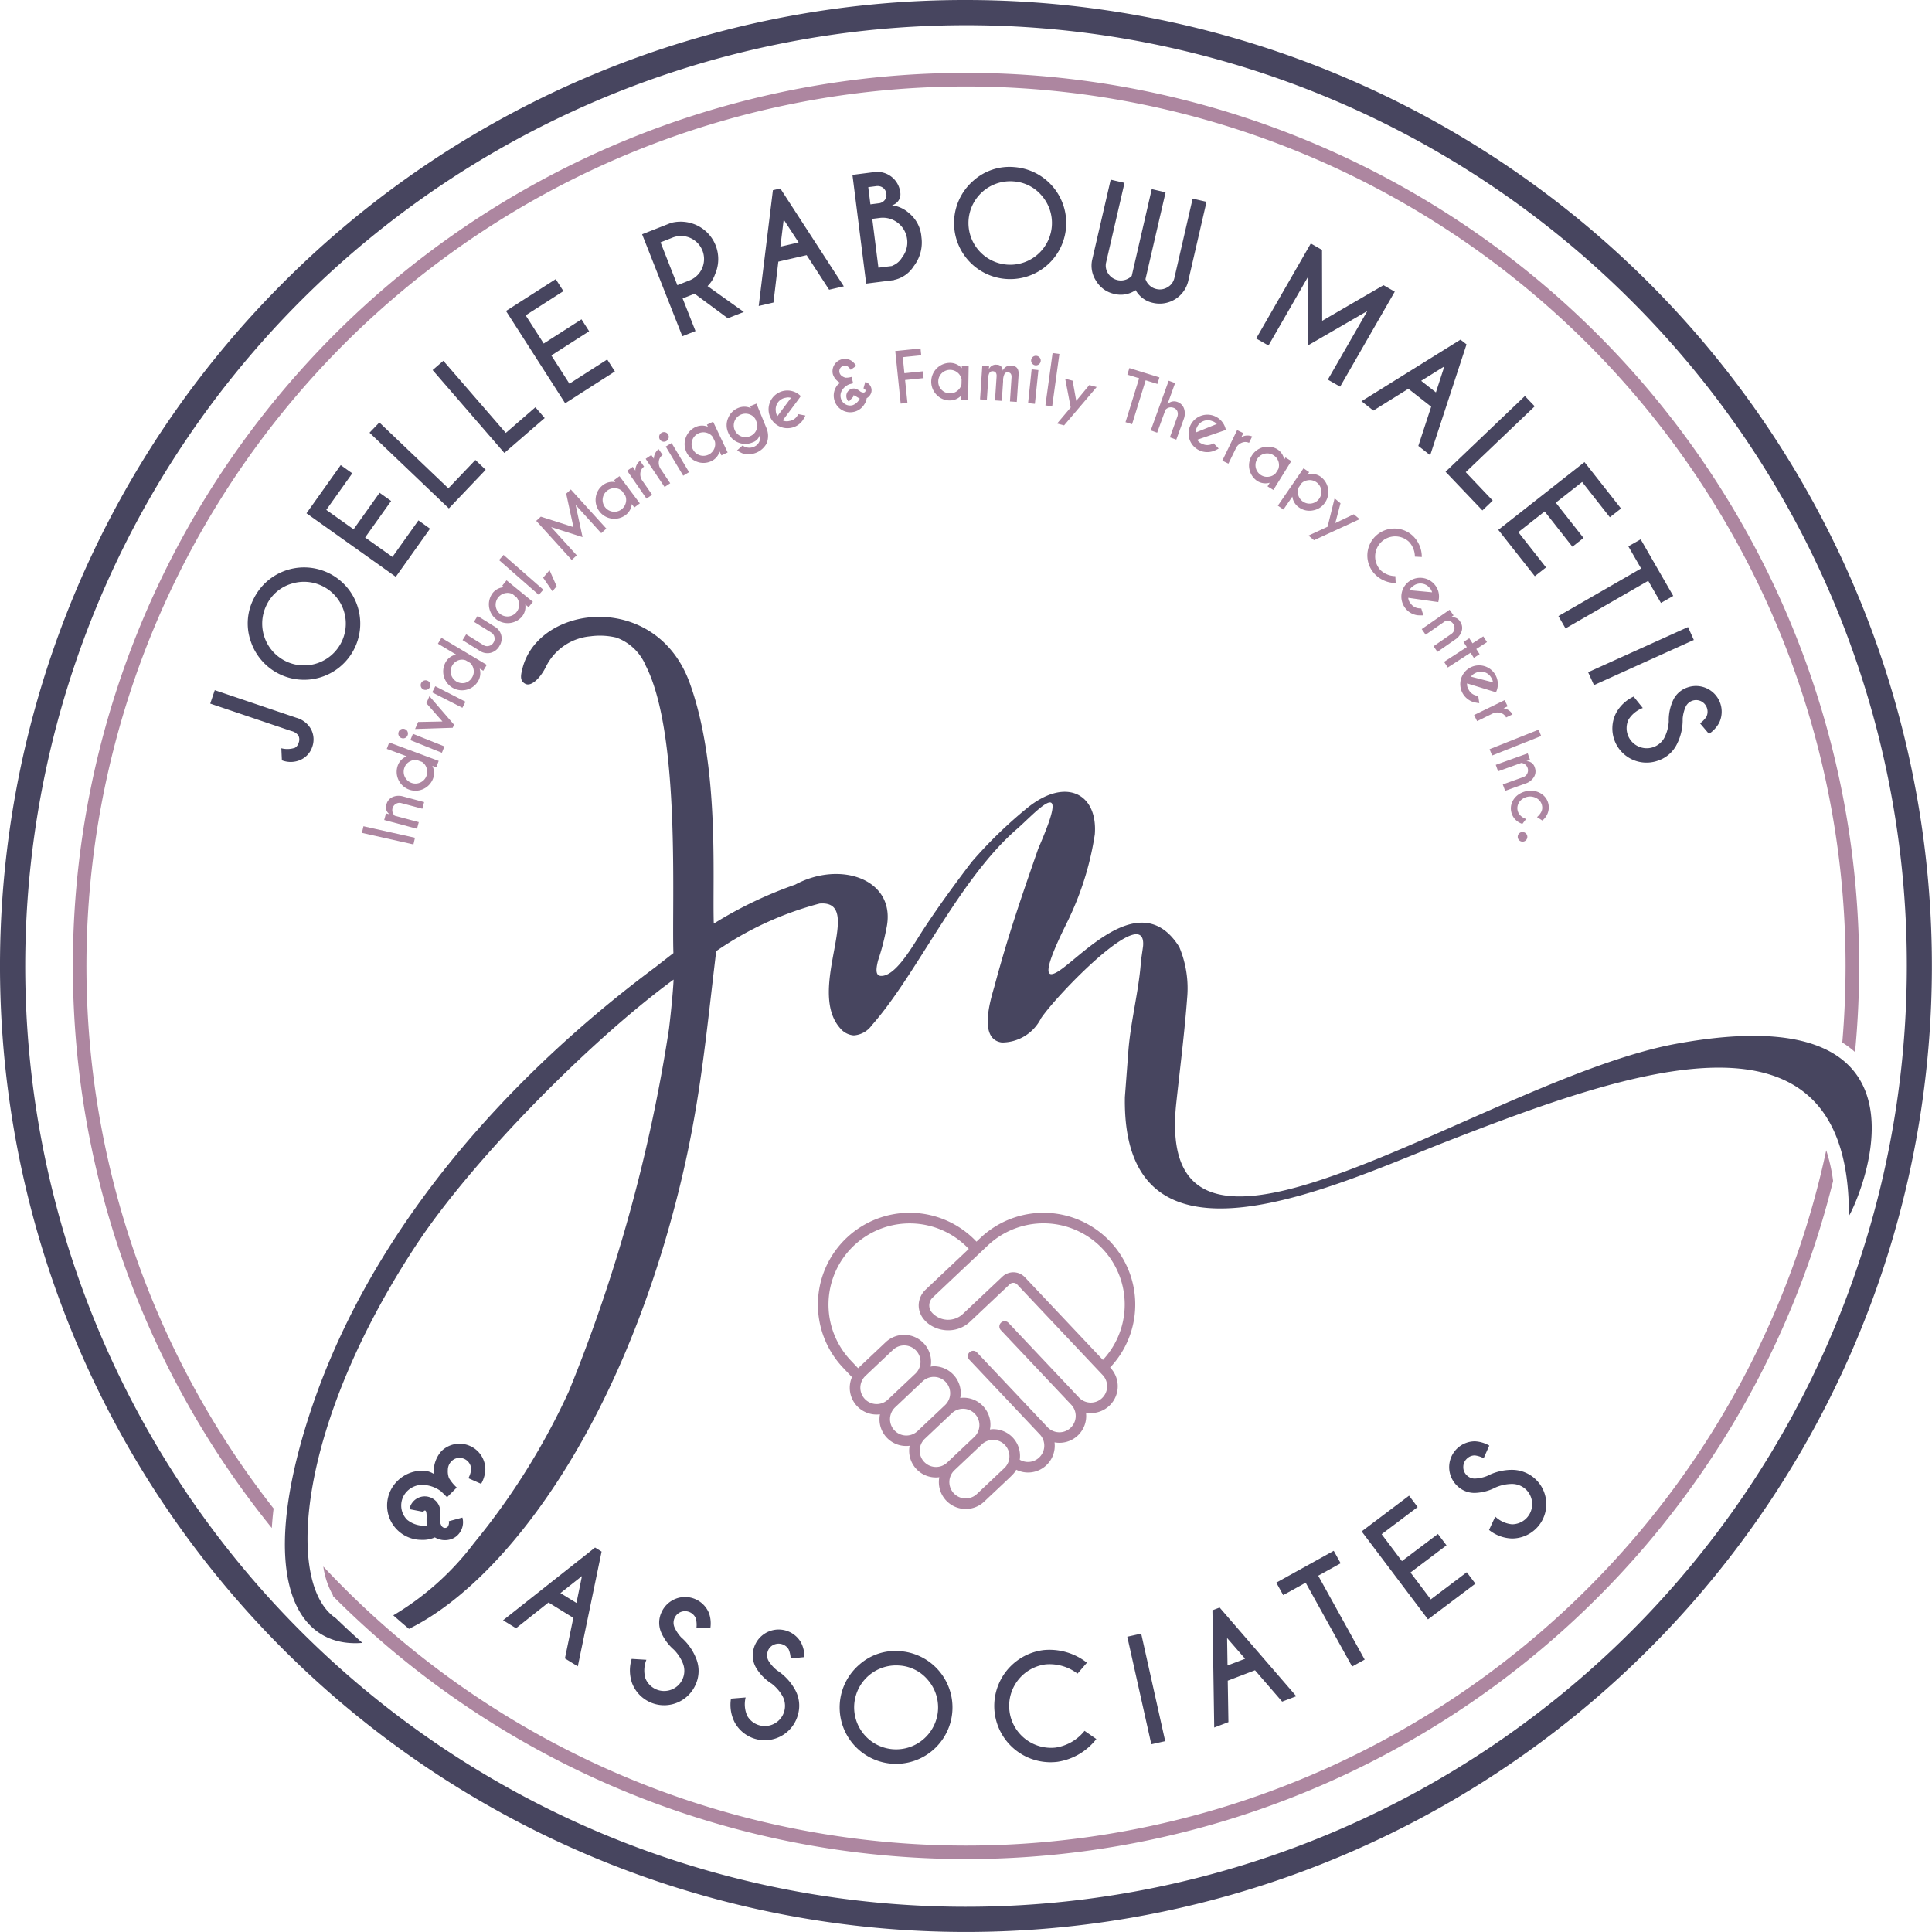
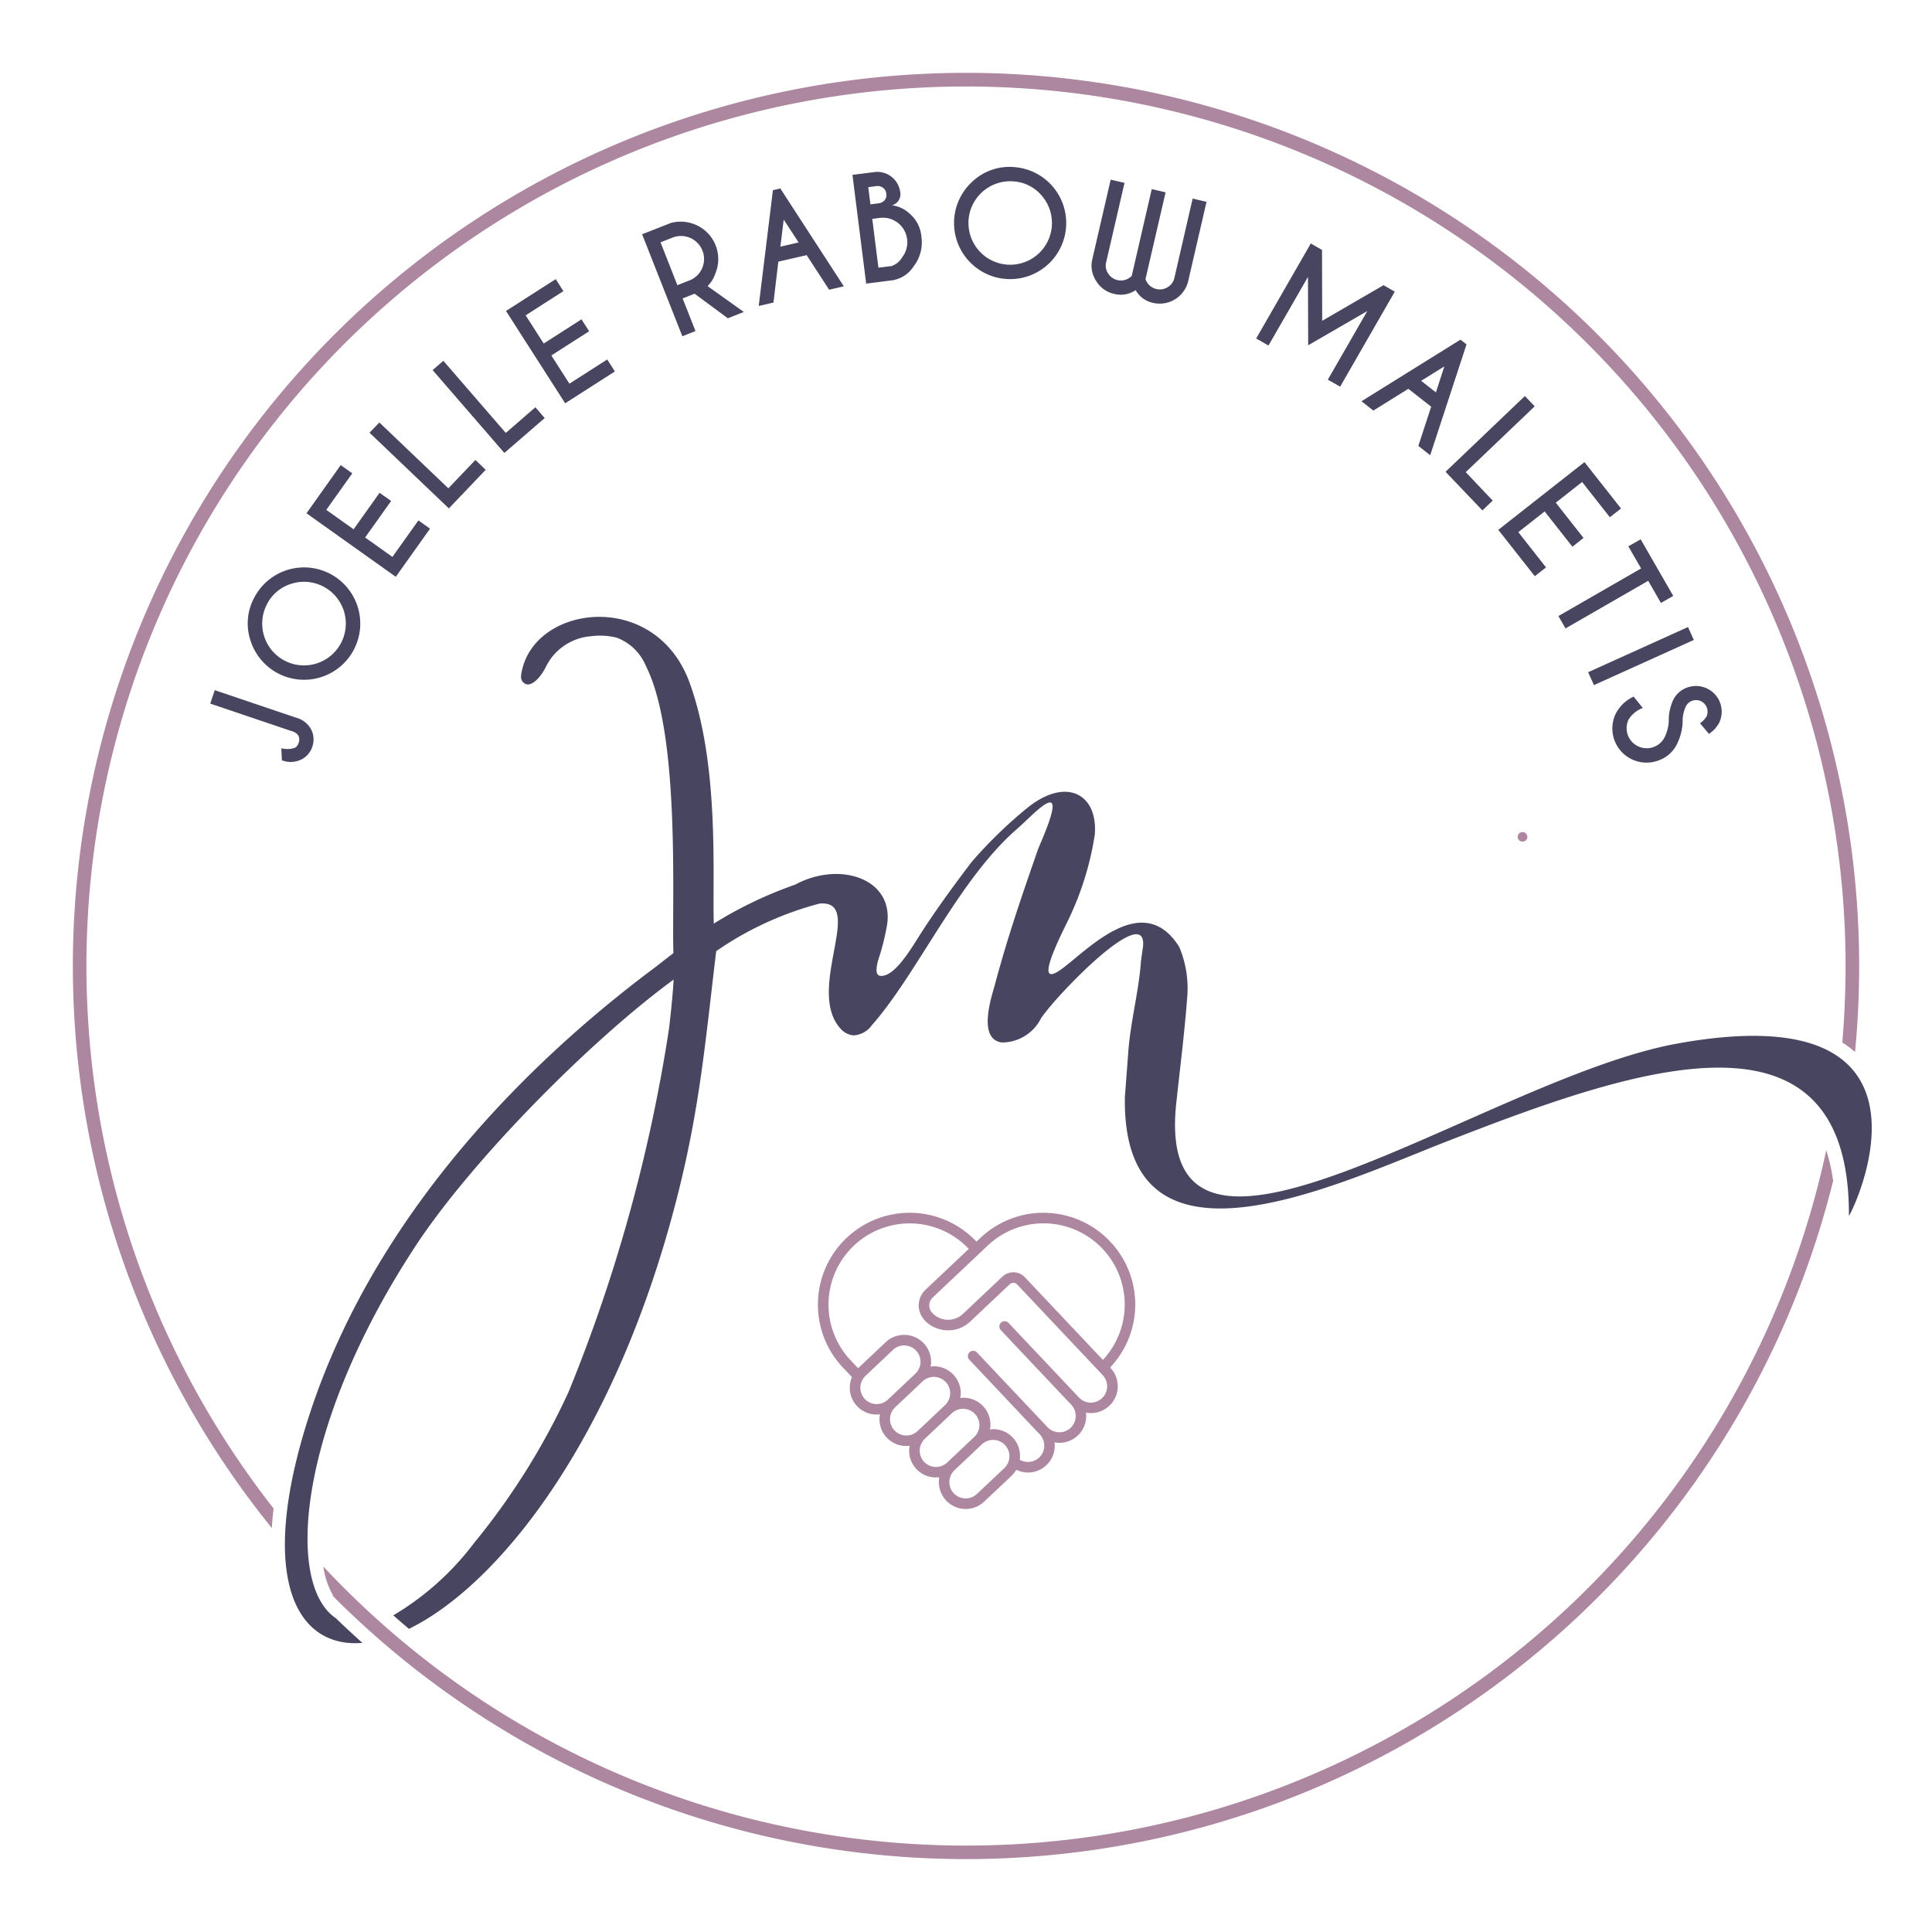
<svg xmlns="http://www.w3.org/2000/svg" width="137" height="137" fill="none">
  <path fill-rule="evenodd" clip-rule="evenodd" d="M21.014 50.897a1.707 1.707 0 0 1 1.046.82 1.555 1.555 0 0 1 .086 1.233 1.532 1.532 0 0 1-.813.922 1.705 1.705 0 0 1-1.345.041l-.038-.854c.32.084.66.072.973-.036a.626.626 0 0 0 .257-.355l.006-.017a.638.638 0 0 0-.025-.49.859.859 0 0 0-.51-.326l-5.743-1.943.321-.952 5.785 1.957Zm-3-8.489a3.984 3.984 0 1 1-.243 3.036 3.832 3.832 0 0 1 .244-3.036Zm.905.462a2.964 2.964 0 1 0 1.727-1.47 2.854 2.854 0 0 0-1.727 1.47Zm5.24-9.885-2.426 3.412 6.333 4.505 2.427-3.413-.822-.587-1.844 2.59-1.936-1.378 1.844-2.59-.819-.58-1.843 2.589-1.936-1.378 1.843-2.59-.82-.584v.004Zm7.669 3.065-5.625-5.366.697-.726 4.893 4.669 1.918-2.01.729.697-2.61 2.737-.002-.001Zm3.936-3.931 2.86-2.474-.66-.765-2.099 1.819-4.427-5.114-.76.657 5.085 5.876h.002Zm3.645-12.322.544.848-2.679 1.716 1.281 1.999 2.679-1.716.542.846-2.68 1.716 1.282 2.002 2.68-1.716.544.849-3.525 2.257-4.197-6.546 3.526-2.257.004.002Zm7.43-2.612 1.195 3.038.855-.337a1.63 1.63 0 0 0 .577-2.652 1.632 1.632 0 0 0-1.773-.386l-.854.337Zm2.422 3.641-.855.337.912 2.313-.933.368-2.852-7.231 2.052-.808a2.704 2.704 0 0 1 1.757.138 2.651 2.651 0 0 1 1.37 3.485 2.167 2.167 0 0 1-.538.859l2.572 1.835-1.136.446-2.357-1.743.008.001Zm7.37-3.634-1.058-1.623-.235 1.922 1.295-.299h-.002Zm-1.296-3.826 4.501 6.938-1.042.24-1.594-2.452-2.008.462-.345 2.9-1.046.243 1.007-8.21.53-.122-.003.001Zm6.672-1.165a1.641 1.641 0 0 1 1.828 1.416.809.809 0 0 1-.587.94c.46.058.89.257 1.23.57a2.421 2.421 0 0 1 .863 1.693 2.752 2.752 0 0 1-.548 2.058 2.19 2.19 0 0 1-1.394.973v.01l-1.977.25-.974-7.71 1.563-.2h-.004Zm-.154 3.316.436 3.465.98-.122v-.015c.297-.112.545-.323.703-.598a1.727 1.727 0 0 0 .35-1.303 1.733 1.733 0 0 0-1.933-1.493l-.533.067h-.003Zm-.284-2.245.153 1.219.65-.083a.633.633 0 0 0 .36-.216.555.555 0 0 0 .118-.45.599.599 0 0 0-.466-.533.635.635 0 0 0-.253-.01l-.563.072h.001Zm10.365-1.422a3.977 3.977 0 1 1-2.895.948 3.83 3.83 0 0 1 2.895-.948Zm-.077 1.011a2.96 2.96 0 1 0 2.024 1.024 2.862 2.862 0 0 0-2.024-1.024Zm8.394 6.709 1.421-6.16.981.228-1.425 6.158a1.103 1.103 0 0 0 .399.534c.113.08.241.135.376.165a1.03 1.03 0 0 0 .797-.133.997.997 0 0 0 .476-.65l1.295-5.629.984.227-1.308 5.666a2.082 2.082 0 0 1-2.477 1.503 1.84 1.84 0 0 1-1.24-.906 1.865 1.865 0 0 1-1.519.268 1.978 1.978 0 0 1-1.286-.926 1.952 1.952 0 0 1-.274-1.51l1.309-5.665.98.227-1.301 5.629a.996.996 0 0 0 .14.796 1.068 1.068 0 0 0 1.456.343.924.924 0 0 0 .208-.162l.008-.003Zm13.495-1.855.012 5.034 4.35-2.525.797.458-3.874 6.738-.873-.498 2.8-4.867-4.193 2.43-.015-4.85-2.8 4.866-.873-.498 3.874-6.738.797.458-.002-.008Zm8.077 10.109.597-1.843-1.644 1.024 1.045.819h.002Zm2.171-3.403-.43-.336-7.02 4.368.843.662 2.48-1.546 1.62 1.271-.911 2.78.841.66 2.576-7.858.001-.001Zm-1.485 9.03 5.622-5.367.697.729-4.891 4.668 1.913 2.016-.731.697-2.61-2.737v-.007Zm12.437 2.604-2.589-3.287-6.112 4.804 2.59 3.287.796-.623-1.966-2.502 1.869-1.468 1.966 2.502.789-.622-1.967-2.5 1.868-1.468 1.966 2.5.796-.621-.006-.002Zm1.931 5.132-5.864 3.375-.504-.876 5.863-3.376-.905-1.57.874-.497 2.311 4.014-.873.498-.902-1.569Zm3.234 4.193-.412-.915-7.083 3.203.414.915 7.082-3.203h-.001Zm-1.778 5.776a3.4 3.4 0 0 1 .317-1.521 1.737 1.737 0 0 1 1.038-.897 1.822 1.822 0 0 1 2.214 2.527c-.174.312-.42.578-.717.776l-.634-.75c.18-.127.334-.287.455-.471a.828.828 0 0 0-.372-1.09.814.814 0 0 0-1.095.372 2.63 2.63 0 0 0-.22.853 3.795 3.795 0 0 1-.385 1.768 2.31 2.31 0 0 1-1.394 1.225 2.421 2.421 0 0 1-2.953-3.367 2.706 2.706 0 0 1 1.254-1.185l.651.808a2.02 2.02 0 0 0-1.01.82 1.425 1.425 0 0 0 2.558 1.256c.17-.35.271-.73.294-1.117l-.001-.006ZM38.7 47.305a3.893 3.893 0 0 1 3.167-2.185 5 5 0 0 1 1.844.092 3.598 3.598 0 0 1 2.086 2.005c2.468 4.853 1.832 16.765 1.955 20.37-.414.318-.838.649-1.262.982-6.61 4.916-19.486 15.935-24.625 31.988-3.563 11.134-.99 16.342 3.834 15.942a67.019 67.019 0 0 1-1.886-1.752c-3.658-2.451-2.636-13.864 5.76-26.55 3.88-5.861 12.15-14.306 18.193-18.734-.05 1.016-.21 2.523-.326 3.485a113.448 113.448 0 0 1-7.115 25.74 49.322 49.322 0 0 1-6.714 10.734 19.825 19.825 0 0 1-5.722 5.124c.367.323.737.643 1.111.958 6.429-3.149 14.75-13.608 19.09-30.908 1.554-6.188 1.949-10.945 2.697-17.15a23.257 23.257 0 0 1 7.33-3.373c3.287-.278-1.017 6.106 1.481 8.863a1.372 1.372 0 0 0 .945.483 1.704 1.704 0 0 0 1.27-.707c3.238-3.663 6.156-10.328 10.299-13.926 1.143-.995 3.298-3.438 2.246-.436-.298.844-.71 1.752-.761 1.904-1.195 3.44-2.127 6.123-3.088 9.714-.286.984-1.13 3.734.534 3.955a3.105 3.105 0 0 0 2.778-1.716c1.136-1.693 7.469-8.235 7.237-5.136-.01.13-.138.91-.163 1.236-.148 1.97-.73 4.191-.883 6.235l-.246 3.258c-.217 13.6 15.072 6.153 22.959 3.088 12.991-5.054 28.45-10.533 28.383 5.318 0 .27 8.181-15.928-12.236-12.193-13.511 2.47-37.188 20.228-35.46 4.193.27-2.507.587-4.988.769-7.428a7.544 7.544 0 0 0-.56-3.63c-3.017-4.805-7.904 1.99-9.087 1.928-.787-.04 1.165-3.675 1.347-4.115a21.274 21.274 0 0 0 1.753-5.794c.22-2.924-2.091-4.09-4.828-1.845a31.932 31.932 0 0 0-3.892 3.784c-1.259 1.648-2.74 3.677-3.841 5.438-.732 1.168-1.73 2.704-2.616 2.658-.385-.022-.346-.498-.187-1.112.243-.72.435-1.458.576-2.206.797-3.505-3.214-4.907-6.455-3.155a28.926 28.926 0 0 0-5.776 2.766c-.108-3.336.426-11.154-1.705-17.06-2.377-6.573-10.728-5.599-11.864-1.028-.117.47-.2.849.177 1.068.42.258 1.074-.366 1.477-1.17Z" fill="#47455F" />
-   <path fill-rule="evenodd" clip-rule="evenodd" d="M32.788 107.61a1.254 1.254 0 0 1-.124.969 1.207 1.207 0 0 1-.767.592 1.392 1.392 0 0 1-1.06-.154 2.064 2.064 0 0 1-.948.176 2.436 2.436 0 0 1-1.725-4.159 2.483 2.483 0 0 1 1.73-.743c.305-.019.609.06.866.226a2.188 2.188 0 0 1 .537-1.61 1.827 1.827 0 0 1 1.99-.39 1.827 1.827 0 0 1 1.13 1.685 2.235 2.235 0 0 1-.3 1.018l-.904-.399c.105-.194.173-.407.2-.626a.829.829 0 0 0-1.136-.757.875.875 0 0 0-.52.794c-.015.195.012.392.079.576.15.25.336.477.552.674l-.687.688-.423-.418a2.304 2.304 0 0 0-1.358-.461 1.518 1.518 0 0 0-1.047.449 1.431 1.431 0 0 0 0 2.03 1.866 1.866 0 0 0 1.387.405 7.369 7.369 0 0 1-.008-.676c0-.086-.008-.173-.022-.259a.226.226 0 0 0-.05-.11.081.081 0 0 0-.041-.019.078.078 0 0 0-.045.008.106.106 0 0 0-.036.022.165.165 0 0 0-.036.065l-.985-.19a1.1 1.1 0 0 1 1.63-.761 1.078 1.078 0 0 1 .52.663c.044.22.052.447.022.67a.885.885 0 0 0 .106.621.404.404 0 0 0 .04.048.273.273 0 0 0 .39.012.502.502 0 0 0 .082-.398l.963-.26-.002-.001Zm8.088 6.058.392-1.908-1.528 1.208 1.136.697v.003Zm1.784-3.643-1.688 8.139-.913-.563.597-2.878-1.76-1.089-2.304 1.826-.918-.566 6.522-5.157.465.288Zm5.121 6.953a3.431 3.431 0 0 1-.915-1.266 1.74 1.74 0 0 1 .039-1.376 1.83 1.83 0 0 1 3.376.068c.115.34.146.702.09 1.056l-.984-.036c.026-.22.011-.442-.043-.657a.831.831 0 0 0-1.063-.462.822.822 0 0 0-.462 1.064c.119.272.283.523.486.74.465.402.826.911 1.053 1.483a2.323 2.323 0 0 1-.03 1.861 2.432 2.432 0 0 1-3.627 1.028 2.434 2.434 0 0 1-.875-1.114 2.725 2.725 0 0 1-.032-1.733l1.042.064a2.02 2.02 0 0 0-.073 1.305 1.428 1.428 0 0 0 1.306.907 1.433 1.433 0 0 0 1.02-.4 1.432 1.432 0 0 0 .338-1.554 2.944 2.944 0 0 0-.645-.978Zm6.916 2.399a3.387 3.387 0 0 1-1.087-1.121 1.74 1.74 0 0 1-.16-1.367 1.833 1.833 0 0 1 1.538-1.324 1.828 1.828 0 0 1 1.814.908c.162.321.245.675.243 1.034l-.98.1a1.819 1.819 0 0 0-.14-.646.828.828 0 0 0-1.36-.095.783.783 0 0 0-.14.29.793.793 0 0 0 .078.623c.157.253.356.477.588.662.517.333.947.786 1.254 1.319a2.322 2.322 0 0 1 .235 1.847 2.437 2.437 0 0 1-2.047 1.776 2.43 2.43 0 0 1-2.42-1.217 2.736 2.736 0 0 1-.279-1.713l1.04-.084c-.108.435-.068.893.114 1.303a1.432 1.432 0 0 0 2.49-1.418 2.958 2.958 0 0 0-.776-.877h-.005Zm9.138-2.29a4 4 0 1 1-2.906.96 3.85 3.85 0 0 1 2.906-.96Zm-.075 1.017a2.976 2.976 0 1 0 2.038 1.024 2.865 2.865 0 0 0-2.038-1.024Zm13.146 4.633.837.58a4.31 4.31 0 0 1-2.759 1.615 3.991 3.991 0 0 1-.976-7.924 4.315 4.315 0 0 1 3.067.896l-.667.776a3.26 3.26 0 0 0-2.275-.655 2.968 2.968 0 0 0-2.55 3.307 2.971 2.971 0 0 0 3.276 2.59 3.251 3.251 0 0 0 2.047-1.185Zm4.017-6.895 1.703 7.626-.985.22-1.705-7.626.987-.22Zm7.37 1.783-1.278-1.471.03 1.947 1.247-.476Zm-1.807-3.632 5.436 6.289-1.003.382-1.925-2.224-1.933.738.048 2.939-1.007.384-.127-8.315.512-.194-.001.001Zm6.988-2.257 1.593-.883-.49-.884-4.074 2.257.49.884 1.594-.88 3.295 5.947.89-.493-3.296-5.949-.002.001Zm6.444-5.677.609.808-2.553 1.925 1.436 1.907 2.554-1.925.608.807-2.553 1.926 1.438 1.907 2.553-1.926.611.811-3.361 2.532-4.703-6.238 3.361-2.534Zm6.151-.59a2.964 2.964 0 0 1 1.147-.242 1.427 1.427 0 0 1 1.431 1.431 1.43 1.43 0 0 1-1.431 1.431 2.004 2.004 0 0 1-1.186-.545l-.441.945a2.725 2.725 0 0 0 1.625.606 2.434 2.434 0 0 0 0-4.868 3.846 3.846 0 0 0-1.765.436 2.61 2.61 0 0 1-.867.183.785.785 0 0 1-.579-.241.774.774 0 0 1-.239-.58.789.789 0 0 1 .242-.577.79.79 0 0 1 .573-.242c.22.027.433.094.629.199l.398-.896a2.255 2.255 0 0 0-1.018-.304 1.828 1.828 0 0 0-1.685 1.129 1.828 1.828 0 0 0 .39 1.99 1.75 1.75 0 0 0 1.267.54 3.399 3.399 0 0 0 1.506-.394l.003-.001Z" fill="#47455F" />
-   <path fill-rule="evenodd" clip-rule="evenodd" d="M68.5 0a68.499 68.499 0 1 1-19.885 134.05A68.496 68.496 0 0 1 .33 61.786a68.5 68.5 0 0 1 19.733-41.722A68.279 68.279 0 0 1 68.501 0Zm47.174 21.325a66.713 66.713 0 1 0 19.541 47.176 66.504 66.504 0 0 0-19.541-47.176Z" fill="#47455F" />
  <path fill-rule="evenodd" clip-rule="evenodd" d="M68.502 5.166A63.33 63.33 0 0 1 131.834 68.5a63.15 63.15 0 0 1-.292 6.102 6.512 6.512 0 0 0-.902-.677c.152-1.789.23-3.597.232-5.425A62.38 62.38 0 0 0 104.7 17.714 62.37 62.37 0 0 0 7.238 80.21a62.373 62.373 0 0 0 12.164 26.759c-.058.477-.1.94-.127 1.385A63.337 63.337 0 0 1 68.502 5.166Zm61.485 78.577a11.732 11.732 0 0 0-.487-2.175 62.374 62.374 0 0 1-43.329 46.751 62.385 62.385 0 0 1-63.244-17.236c.1.723.334 1.42.692 2.055l-.021.026.118.122a63.353 63.353 0 0 0 106.271-29.543Z" fill="#AD86A0" />
  <path d="M78.726 88.045a6.5 6.5 0 0 0-9.2-.267l-.284.268a6.506 6.506 0 0 0-11.24 4.273 6.508 6.508 0 0 0 1.77 4.656l.642.679a1.898 1.898 0 0 0 1.986 2.636 1.89 1.89 0 0 0 2.104 2.23 1.89 1.89 0 0 0 2.104 2.23 1.904 1.904 0 0 0 3.18 1.732c2.14-2.021 2.073-1.92 2.276-2.261a1.888 1.888 0 0 0 1.938-.159 1.9 1.9 0 0 0 .776-1.784 1.889 1.889 0 0 0 1.651-.486 1.89 1.89 0 0 0 .578-1.621 1.903 1.903 0 0 0 1.712-3.2 6.488 6.488 0 0 0 .007-8.926ZM61.324 99.202a1.16 1.16 0 0 1 .047-1.637l1.95-1.842a1.158 1.158 0 0 1 1.59 1.685l-1.95 1.841a1.158 1.158 0 0 1-1.637-.047Zm2.104 2.23a1.158 1.158 0 0 1 .046-1.637l1.95-1.842a1.158 1.158 0 1 1 1.59 1.685l-1.95 1.842a1.16 1.16 0 0 1-1.637-.05v.002Zm2.104 2.23a1.16 1.16 0 0 1 .048-1.637l1.95-1.842a1.16 1.16 0 0 1 1.921.882c-.002.3-.122.586-.332.8l-1.95 1.842a1.156 1.156 0 0 1-1.637-.047v.002Zm3.741 2.277a1.157 1.157 0 1 1-1.59-1.684l1.95-1.842a1.16 1.16 0 0 1 1.63.056 1.157 1.157 0 0 1-.04 1.629l-1.95 1.841Zm8.871-6.794a1.155 1.155 0 0 1-1.636-.048l-4.998-5.295a.375.375 0 0 0-.546.514l5 5.296a1.158 1.158 0 0 1-1.685 1.59l-4.998-5.296a.373.373 0 0 0-.53-.016.375.375 0 0 0-.016.53l4.997 5.295a1.156 1.156 0 0 1-1.421 1.795 1.89 1.89 0 0 0-1.055-1.979 1.896 1.896 0 0 0-.772-.186c-.412-.011-.262.145-.252-.267a1.912 1.912 0 0 0-1.126-1.797 1.907 1.907 0 0 0-.726-.166c-.412-.013-.262.15-.252-.267a1.909 1.909 0 0 0-1.852-1.963c-.415-.012-.263.153-.252-.268a1.91 1.91 0 0 0-3.217-1.442c-2.682 2.53-1.757 1.659-1.958 1.847l-.532-.563a5.757 5.757 0 1 1 8.38-7.897l-3.072 2.9c-.292.28-.463.661-.479 1.064-.037 1.54 2.254 2.51 3.654 1.186l2.8-2.642a.373.373 0 0 1 .53.015l6.061 6.423a1.155 1.155 0 0 1-.047 1.636Zm.064-2.712-5.533-5.863a1.128 1.128 0 0 0-1.59-.046l-2.8 2.643a1.537 1.537 0 0 1-2.178-.068.77.77 0 0 1 .033-1.092l3.9-3.684a5.758 5.758 0 0 1 8.168 8.11Z" fill="#AD86A0" />
-   <path fill-rule="evenodd" clip-rule="evenodd" d="m25.773 58.59 3.653.817-.108.473-3.653-.819.108-.471Zm79.855-5.464 3.477-1.384.181.45-3.48 1.383-.179-.45.001.001Zm-77.636 4.72a.554.554 0 0 1-.11-.145.52.52 0 0 1 .375-.765.485.485 0 0 1 .198.013l1.494.399.127-.47-1.514-.406a1.095 1.095 0 0 0-.733.051.767.767 0 0 0-.428.529.59.59 0 0 0 .24.697l-.27-.072-.127.47 2.327.623.125-.47-1.703-.455Zm1.924-3.82-.338-.125a.758.758 0 0 0-.465.068.806.806 0 0 0-.435.467.835.835 0 1 0 1.54-.057.763.763 0 0 0-.3-.354l-.002.001Zm-1.079-.398-1.41-.524.172-.454 3.509 1.306-.17.457-.281-.106a1.096 1.096 0 0 1 .054.896 1.332 1.332 0 0 1-2.46.089 1.335 1.335 0 0 1-.04-1.02 1.1 1.1 0 0 1 .627-.64l-.001-.004Zm.444-1.593-.181.45 2.235.896.18-.451-2.234-.895Zm-1.009-.144a.331.331 0 0 1 .444-.188.323.323 0 0 1 .186.184.335.335 0 0 1 0 .26.338.338 0 0 1-.444.187.316.316 0 0 1-.185-.183.328.328 0 0 1 0-.257v-.003Zm3.83-.284-2.667.087.217-.498 1.723-.035-1.14-1.295.218-.498 1.745 2.022-.1.223.005-.006Zm-1.235-2.945-.22.434 2.142 1.095.22-.432-2.142-1.097Zm-.996-.234a.336.336 0 0 1 .199-.169.323.323 0 0 1 .262.02.33.33 0 0 1 .17.2.345.345 0 0 1-.59.327.327.327 0 0 1-.064-.118.337.337 0 0 1 .02-.259h.003Zm3.463-1.423-.31-.181a.768.768 0 0 0-.468-.018.836.836 0 0 0 .408 1.62.807.807 0 0 0 .51-.384.797.797 0 0 0 .095-.63.787.787 0 0 0-.236-.407Zm-.992-.59-1.288-.77.25-.418 3.214 1.92-.25.418-.255-.152a1.102 1.102 0 0 1-.108.886 1.33 1.33 0 0 1-2.214.111 1.332 1.332 0 0 1-.076-1.477 1.097 1.097 0 0 1 .728-.518Zm3.067-.598a.964.964 0 0 0-.299-1.362l-1.243-.776-.259.411 1.23.767a.5.5 0 0 1 .224.32.503.503 0 0 1-.067.385.507.507 0 0 1-.328.242.475.475 0 0 1-.384-.06l-1.226-.764-.257.41 1.242.776a.973.973 0 0 0 .744.128.995.995 0 0 0 .625-.476h-.002Zm.299-6.468 2.82 2.467-.322.367-2.82-2.469.322-.365Zm3.26 1.082.504 1.144-.299.35-.659-.96.457-.534h-.003Zm-.613-3.794 2.308.74-.513-2.37.328-.298 2.518 2.773-.362.326-1.816-2.005.492 2.282-2.228-.71 1.818 2.004-.36.327-2.516-2.773.329-.3.002.004Zm6.7-3.265a.868.868 0 0 1 .33-.697l.286.415a.617.617 0 0 0-.25.379.789.789 0 0 0 .115.597l.707 1.018-.398.275-1.371-1.979.398-.277.184.268-.002.001Zm1.312-.833a.86.86 0 0 1 .338-.692l.281.417a.623.623 0 0 0-.255.377.797.797 0 0 0 .105.598l.689 1.029-.398.267-1.343-2 .404-.27.18.27-.001.004Zm1.258-1.123 1.237 2.066-.415.25-1.238-2.067.416-.249Zm-.718-.724a.327.327 0 0 1 .256-.04.317.317 0 0 1 .21.156.313.313 0 0 1 .038.259.343.343 0 0 1-.412.247.325.325 0 0 1-.212-.155.339.339 0 0 1 .119-.466Zm26.728-4.45-.25 2.395-.482-.05.251-2.397.48.052Zm-.144-1.01a.334.334 0 0 1 .23.122.316.316 0 0 1 .076.25.328.328 0 0 1-.126.23.34.34 0 1 1-.31-.591.325.325 0 0 1 .13-.011Zm-36.856 17.13-.277-.227a.773.773 0 0 0-.458-.086.843.843 0 0 0-.75.915.838.838 0 0 0 .913.747.837.837 0 0 0 .57-1.35h.002Zm-.89-.727-.13-.105.306-.378 1.868 1.523-.307.378-.234-.19a1.094 1.094 0 0 1-.235.859 1.333 1.333 0 0 1-2.065-1.685 1.104 1.104 0 0 1 .797-.399v-.003Zm8.58-6.524-.21-.286a.787.787 0 0 0-.427-.199.837.837 0 0 0-.79 1.328.834.834 0 0 0 1.494-.382.768.768 0 0 0-.068-.464v.003Zm-.689-.92-.1-.137.39-.29 1.445 1.93-.389.292-.183-.244a1.09 1.09 0 0 1-.435.778 1.33 1.33 0 0 1-2.116-1.255 1.297 1.297 0 0 1 .52-.877 1.095 1.095 0 0 1 .868-.199v.002Zm7.057-2.888-.154-.32a.776.776 0 0 0-.376-.278.838.838 0 0 0-1.121.829.78.78 0 0 0 .085.315.836.836 0 0 0 1.54-.08.815.815 0 0 0 .026-.466Zm-.493-1.038-.072-.152.44-.208 1.031 2.178-.44.208-.13-.273a1.096 1.096 0 0 1-.578.677 1.295 1.295 0 0 1-1.02.05 1.332 1.332 0 0 1-.122-2.458 1.108 1.108 0 0 1 .896-.022H50.2Zm3.346-.58a.769.769 0 0 0-.36-.287.834.834 0 1 0-.325 1.604c.11 0 .219-.023.32-.067a.809.809 0 0 0 .457-.447.79.79 0 0 0 .057-.454l-.145-.352-.004.004Zm-.293-.729-.062-.152.45-.183.676 1.658a1.46 1.46 0 0 1 .055 1.146 1.464 1.464 0 0 1-1.746.713 3.22 3.22 0 0 1-.36-.199l.383-.342c.087.045.143.075.172.086a.798.798 0 0 0 .638 0c.356-.145.508-.479.455-1.005a.806.806 0 0 1-.558.697 1.295 1.295 0 0 1-1.014 0 1.24 1.24 0 0 1-.71-.715 1.266 1.266 0 0 1 .004-1.02 1.282 1.282 0 0 1 .724-.716 1.123 1.123 0 0 1 .896.024l-.003.008Zm2.254.855c.14.067.3.082.451.043a.796.796 0 0 0 .552-.325c.017-.025.05-.078.1-.161l.504.1c-.061.123-.13.244-.207.359a1.3 1.3 0 0 1-.879.523 1.336 1.336 0 1 1 .48-2.477c.04.026.087.055.127.087.017.012.068.056.153.126l-.2.279-1.08 1.443v.003Zm.585-1.598a.686.686 0 0 0-.372-.01.832.832 0 0 0-.706.947.697.697 0 0 0 .116.354l.962-1.294v.003Zm5.268-1.128a.615.615 0 0 1 .422.753.682.682 0 0 1-.325.398.986.986 0 0 1-.164.433 1.168 1.168 0 0 1-2.134-.321 1.185 1.185 0 0 1 .124-.896.689.689 0 0 1 .306-.3 1.047 1.047 0 0 1-.53-.617.878.878 0 0 1 1.302-.962c.145.096.265.226.349.378l-.39.274a.81.81 0 0 0-.208-.238.384.384 0 0 0-.299-.043.38.38 0 0 0-.24.176.398.398 0 0 0-.044.299.42.42 0 0 0 .188.256.67.67 0 0 0 .255.11c.14.001.279-.018.413-.058l.112.45-.275.072a1.11 1.11 0 0 0-.524.444.724.724 0 0 0-.075.54.662.662 0 0 0 .31.425.671.671 0 0 0 .523.076.896.896 0 0 0 .51-.469 4.346 4.346 0 0 1-.278-.165.947.947 0 0 0-.11-.054.1.1 0 0 0-.059-.007.036.036 0 0 0-.019.012.037.037 0 0 0-.008.02.047.047 0 0 0 0 .02.053.053 0 0 0 .019.032l-.322.357a.544.544 0 0 1-.158-.541.517.517 0 0 1 .248-.317.46.46 0 0 1 .134-.054.516.516 0 0 1 .267 0c.102.037.197.09.282.159.076.07.175.108.278.11l.033-.006a.127.127 0 0 0 .1-.11.167.167 0 0 0 0-.046c-.012-.051-.058-.094-.143-.135l.13-.459v.004Zm3.917-2.376.048.484-1.309.134.116 1.139 1.311-.135.05.482-1.312.135.167 1.623-.48.048-.384-3.726 1.793-.184Zm2.903 2.544.008-.356a.838.838 0 0 0-1.588-.17.798.798 0 0 0-.066.321.789.789 0 0 0 .234.592.833.833 0 0 0 1.18.019.773.773 0 0 0 .231-.406h.001Zm.022-1.149v-.17l.487.009-.04 2.41-.487-.008v-.299a1.096 1.096 0 0 1-.82.349 1.274 1.274 0 0 1-.935-.407 1.332 1.332 0 0 1 .981-2.256 1.106 1.106 0 0 1 .809.374l.005-.002Zm1.454-.179.482.032-.015.226a.53.53 0 0 1 .563-.318.407.407 0 0 1 .419.43.575.575 0 0 1 .656-.36c.34.023.496.24.468.653l-.128 1.912-.484-.032.111-1.692c.017-.238-.072-.362-.263-.375a.287.287 0 0 0-.21.07 1.058 1.058 0 0 0-.123.56l-.094 1.394-.482-.032.113-1.693c.017-.237-.072-.362-.266-.375a.28.28 0 0 0-.21.07.627.627 0 0 0-.109.378l-.105 1.578-.483-.032.16-2.402v.008Zm5.467-.825-.483-.065-.509 3.711.48.066.512-3.712Zm.336 5.063-.498-.13.963-1.14-.39-2.038.527.14.256 1.43.927-1.12.523.14-2.311 2.718h.003Zm5.781-3.195-.964 3.113-.465-.145.967-3.113-.837-.257.144-.464 2.131.66-.143.463-.833-.257Zm1.632.03L81.6 30.52l.455.163.59-1.625a.51.51 0 0 1 .55-.145.444.444 0 0 1 .298.267.56.56 0 0 1-.01.375l-.526 1.456.455.165.534-1.472c.088-.236.093-.496.012-.736a.763.763 0 0 0-.484-.47.64.64 0 0 0-.688.166l.542-1.501-.457-.166h.002Zm2.024 4.183a.665.665 0 0 0 .35.291.815.815 0 0 0 .639.043c.026-.011.087-.036.173-.077l.36.369c-.12.07-.245.129-.375.179a1.327 1.327 0 0 1-1.693-.827 1.334 1.334 0 1 1 2.576-.673l-.325.113-1.708.586.003-.004Zm1.388-1.115a.726.726 0 0 0-.314-.2.836.836 0 0 0-1.096.444.705.705 0 0 0-.086.361l1.493-.602.003-.003Zm1.735.945.148-.299-.44-.212-1.052 2.166.433.212.544-1.113a.777.777 0 0 1 .465-.392.614.614 0 0 1 .454.03l.221-.452a.857.857 0 0 0-.773.055v.005Zm2.438 2.549a.763.763 0 0 1-.408.23.815.815 0 0 1-.629-.099.832.832 0 1 1 .88-1.414.816.816 0 0 1 .374.516.845.845 0 0 1-.026.47l-.19.299v-.002Zm.609-.977.09-.144.412.257-1.272 2.048-.414-.256.158-.256a1.105 1.105 0 0 1-.886-.123 1.333 1.333 0 0 1 1.407-2.262 1.106 1.106 0 0 1 .504.735Zm1.234 1.68-.213.311a.768.768 0 0 0-.043.46.836.836 0 1 0 .996-.974.795.795 0 0 0-.326 0 .762.762 0 0 0-.412.199l-.002.005Zm-.657.956a1.086 1.086 0 0 0 .468.76 1.277 1.277 0 0 0 .996.213 1.296 1.296 0 0 0 .856-.558 1.337 1.337 0 0 0-.346-1.852 1.053 1.053 0 0 0-.905-.123l.122-.18-.398-.273-1.823 2.651.398.274.628-.913h.004Zm1.537 3.087-.392-.328 1.352-.627.498-2.013.42.349-.371 1.405L96 36.468l.416.346-3.242 1.494.006-.002Zm5.766 2.549.025.486c-.53 0-1.038-.205-1.421-.57a1.911 1.911 0 0 1 .608-3.153 1.912 1.912 0 0 1 2.104.455c.362.385.562.895.559 1.424l-.49-.025a1.552 1.552 0 0 0-.419-1.053 1.425 1.425 0 0 0-2.018 2.01c.285.268.66.42 1.052.425Zm.913 1.536 1.788.255.343.047c.021-.108.034-.173.037-.2a1.305 1.305 0 0 0-.253-.988 1.338 1.338 0 0 0-1.869-.266 1.335 1.335 0 0 0-.267 1.868 1.294 1.294 0 0 0 .881.52c.137.01.275.013.412.008l-.148-.49c-.1 0-.164-.009-.195-.013a.794.794 0 0 1-.547-.325.677.677 0 0 1-.181-.419v.003Zm1.694-.39-1.604-.15a.685.685 0 0 1 .244-.282.829.829 0 0 1 .611-.189.835.835 0 0 1 .564.3c.09.088.153.2.185.323v-.001Zm.987 2.002-1.446 1.004-.277-.398 1.976-1.371.281.398-.231.16a.598.598 0 0 1 .685.266.77.77 0 0 1 .127.669 1.084 1.084 0 0 1-.437.597l-1.287.896-.277-.398 1.273-.882a.495.495 0 0 0 .206-.328.5.5 0 0 0-.087-.382.496.496 0 0 0-.321-.215.595.595 0 0 0-.185-.008v-.009Zm5.35 10.093-1.659.598-.165-.458 2.266-.815.163.458-.264.1a.595.595 0 0 1 .598.436.768.768 0 0 1-.052.678 1.082 1.082 0 0 1-.574.458l-1.472.529-.166-.455 1.457-.522a.49.49 0 0 0 .284-.264.528.528 0 0 0-.238-.682.567.567 0 0 0-.175-.054l-.003-.007Zm-3.469-8.474-.234-.364-.408.264.235.364-1.614 1.048.264.399 1.615-1.045.234.364.407-.264-.235-.366.76-.49-.263-.406-.761.49v.006Zm-.39 2.84a.696.696 0 0 0 .113.441.804.804 0 0 0 .491.409l.186.04.077.51a3.44 3.44 0 0 1-.408-.075 1.332 1.332 0 1 1 1.665-.885c-.007.022-.032.084-.069.188l-.332-.1-1.724-.53.001.002Zm1.837-.072a.733.733 0 0 0-.13-.348.824.824 0 0 0-.511-.387.833.833 0 0 0-.635.088.708.708 0 0 0-.285.241l1.561.398v.009Zm.747 1.837.292-.143-.212-.436-2.166 1.054.213.435 1.112-.544a.796.796 0 0 1 .606-.022c.149.055.27.164.339.306l.455-.22a.866.866 0 0 0-.632-.43h-.007Z" fill="#AD86A1" />
-   <path d="M108.99 57.941a1.2 1.2 0 0 0 .299-.363.67.67 0 0 0 .059-.44.72.72 0 0 0-.119-.292.78.78 0 0 0-.23-.22.927.927 0 0 0-.306-.123.868.868 0 0 0-.348-.007.91.91 0 0 0-.329.122.92.92 0 0 0-.249.215.781.781 0 0 0-.144.284.736.736 0 0 0 .184.705c.115.116.256.203.412.252l-.267.35a1.196 1.196 0 0 1-.547-.362 1.138 1.138 0 0 1-.252-.549 1.074 1.074 0 0 1 .025-.488c.044-.154.119-.299.219-.425.105-.131.235-.241.381-.324a1.546 1.546 0 0 1 1.039-.18c.164.03.322.092.464.18.136.086.254.199.346.33a1.153 1.153 0 0 1 .124 1.053c-.079.206-.21.387-.382.526l-.379-.244Z" fill="#AD86A1" />
  <path fill-rule="evenodd" clip-rule="evenodd" d="M107.999 59.005a.338.338 0 0 1 .304.371.338.338 0 0 1-.038.128.315.315 0 0 1-.086.102.331.331 0 0 1-.248.073.328.328 0 0 1-.23-.123.316.316 0 0 1-.075-.25.32.32 0 0 1 .123-.23.32.32 0 0 1 .249-.071h.001Z" fill="#AD86A1" />
</svg>